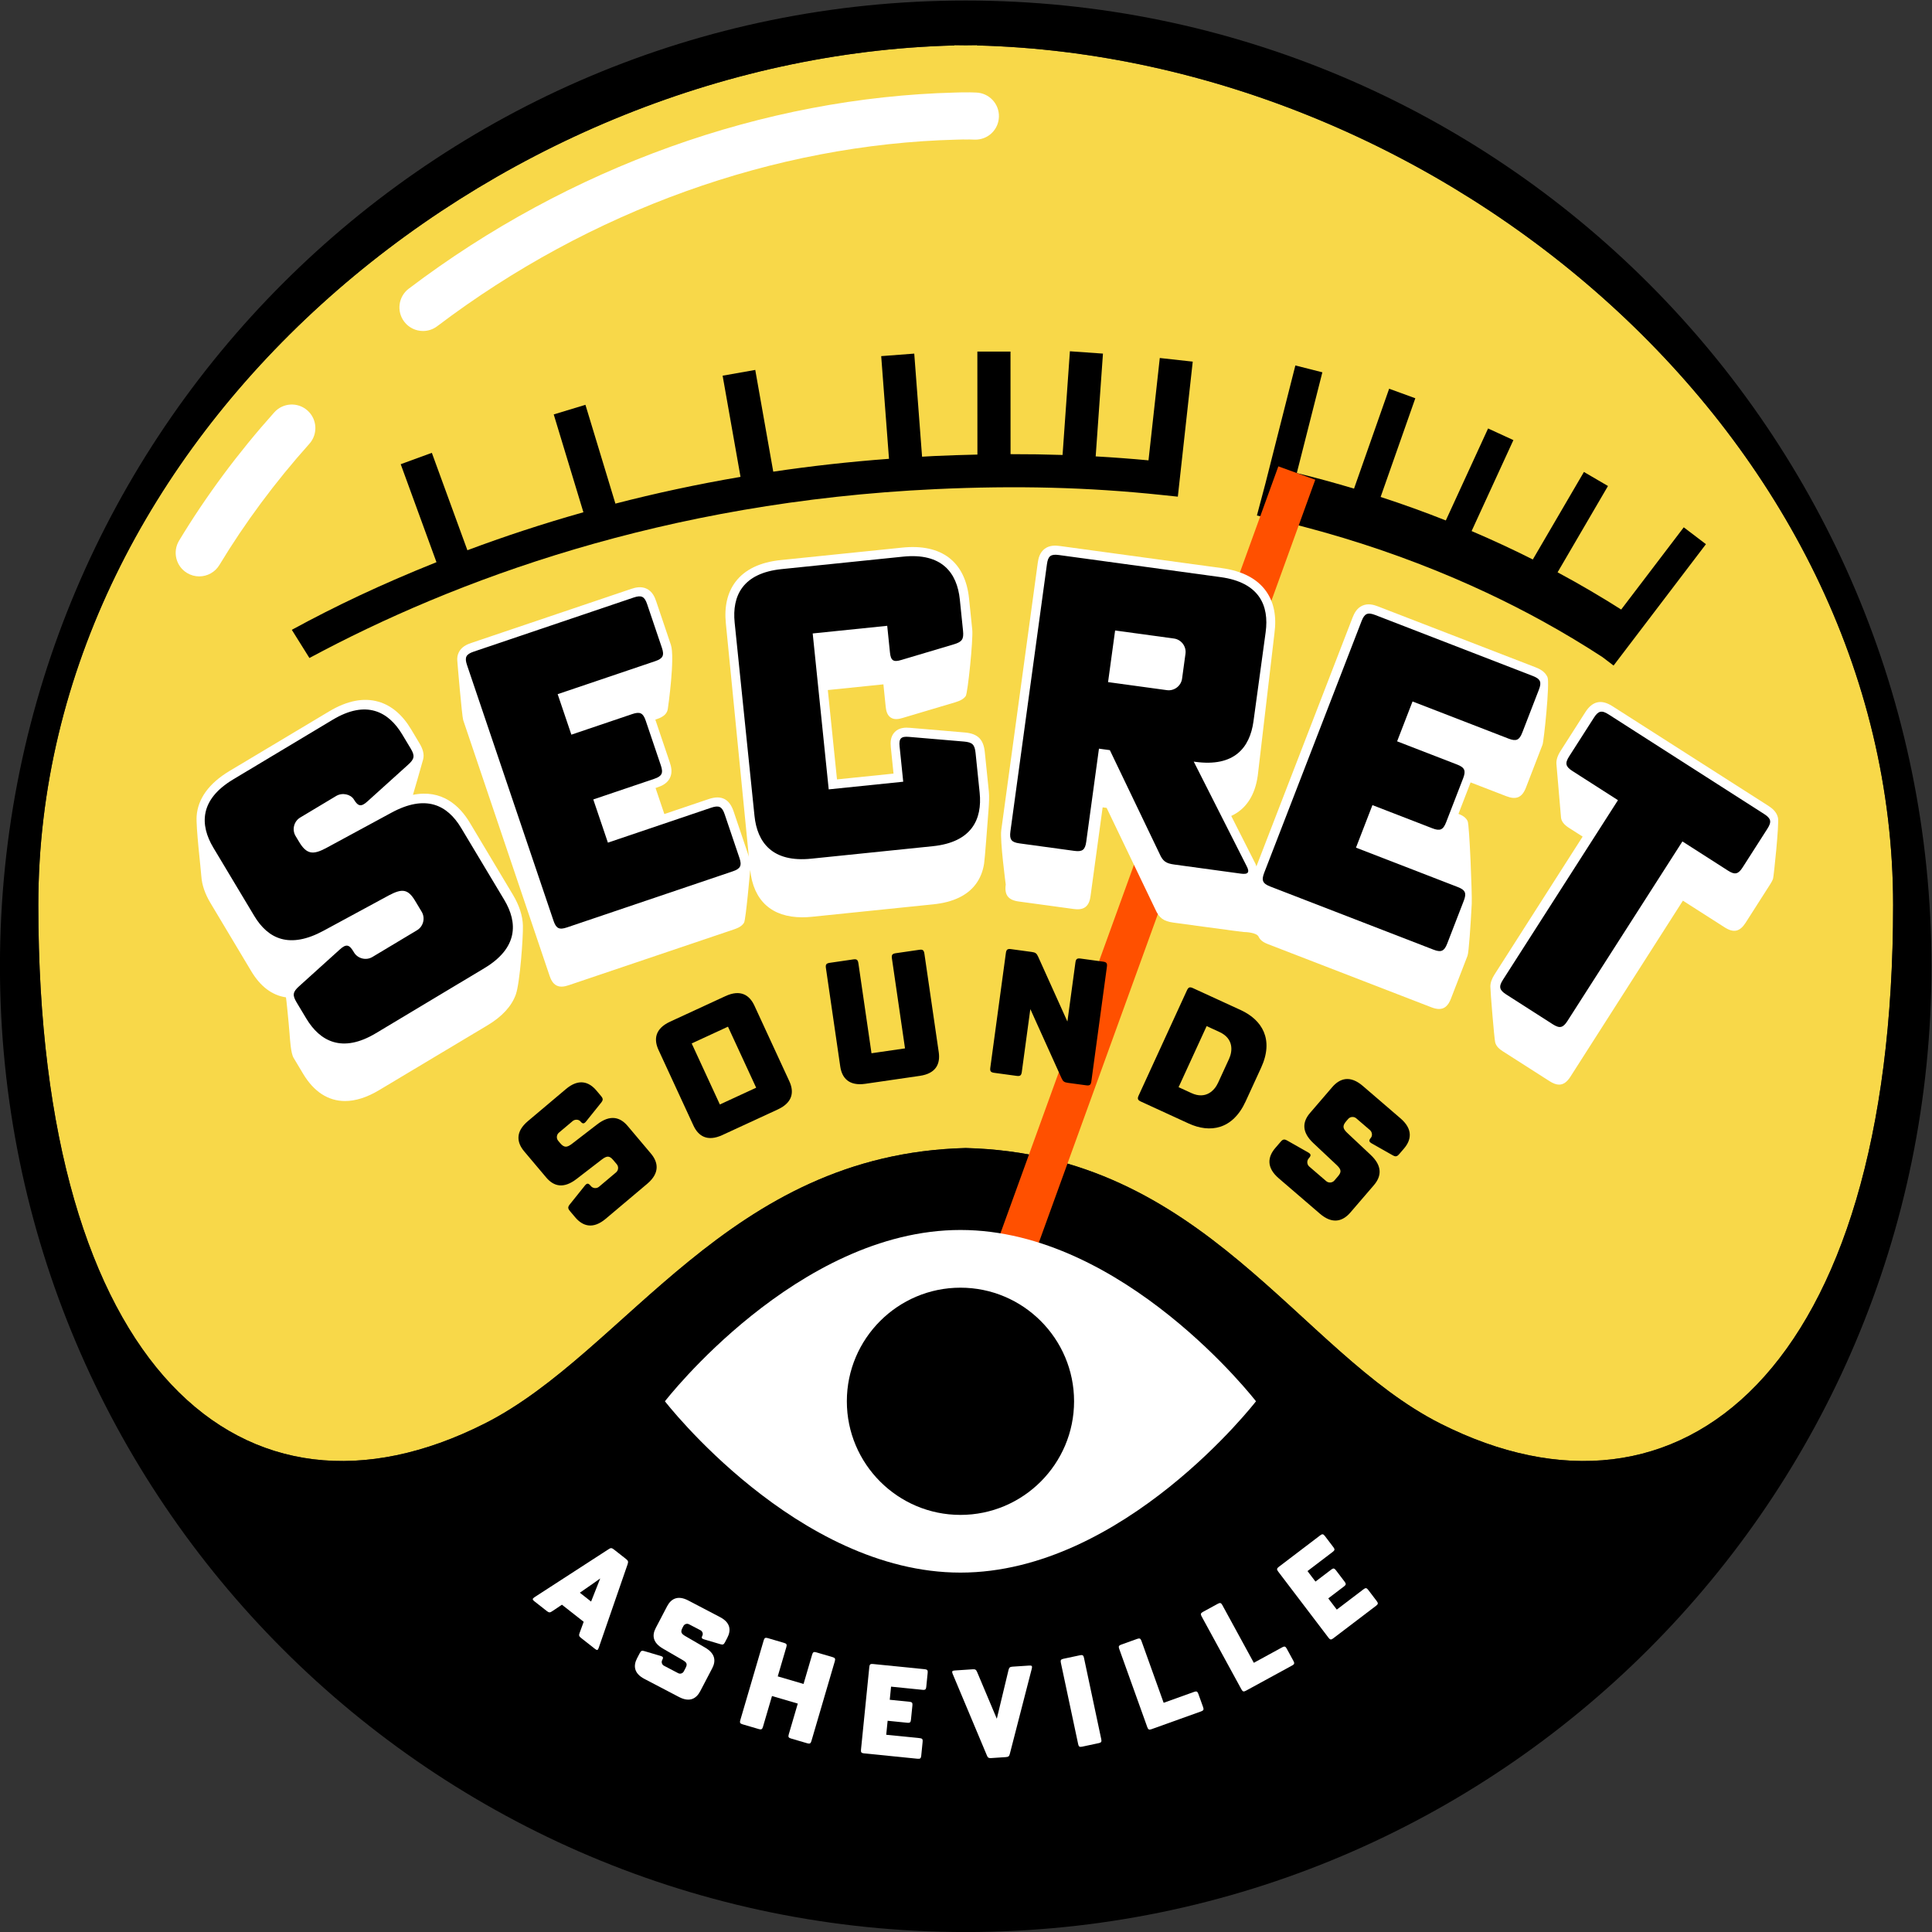
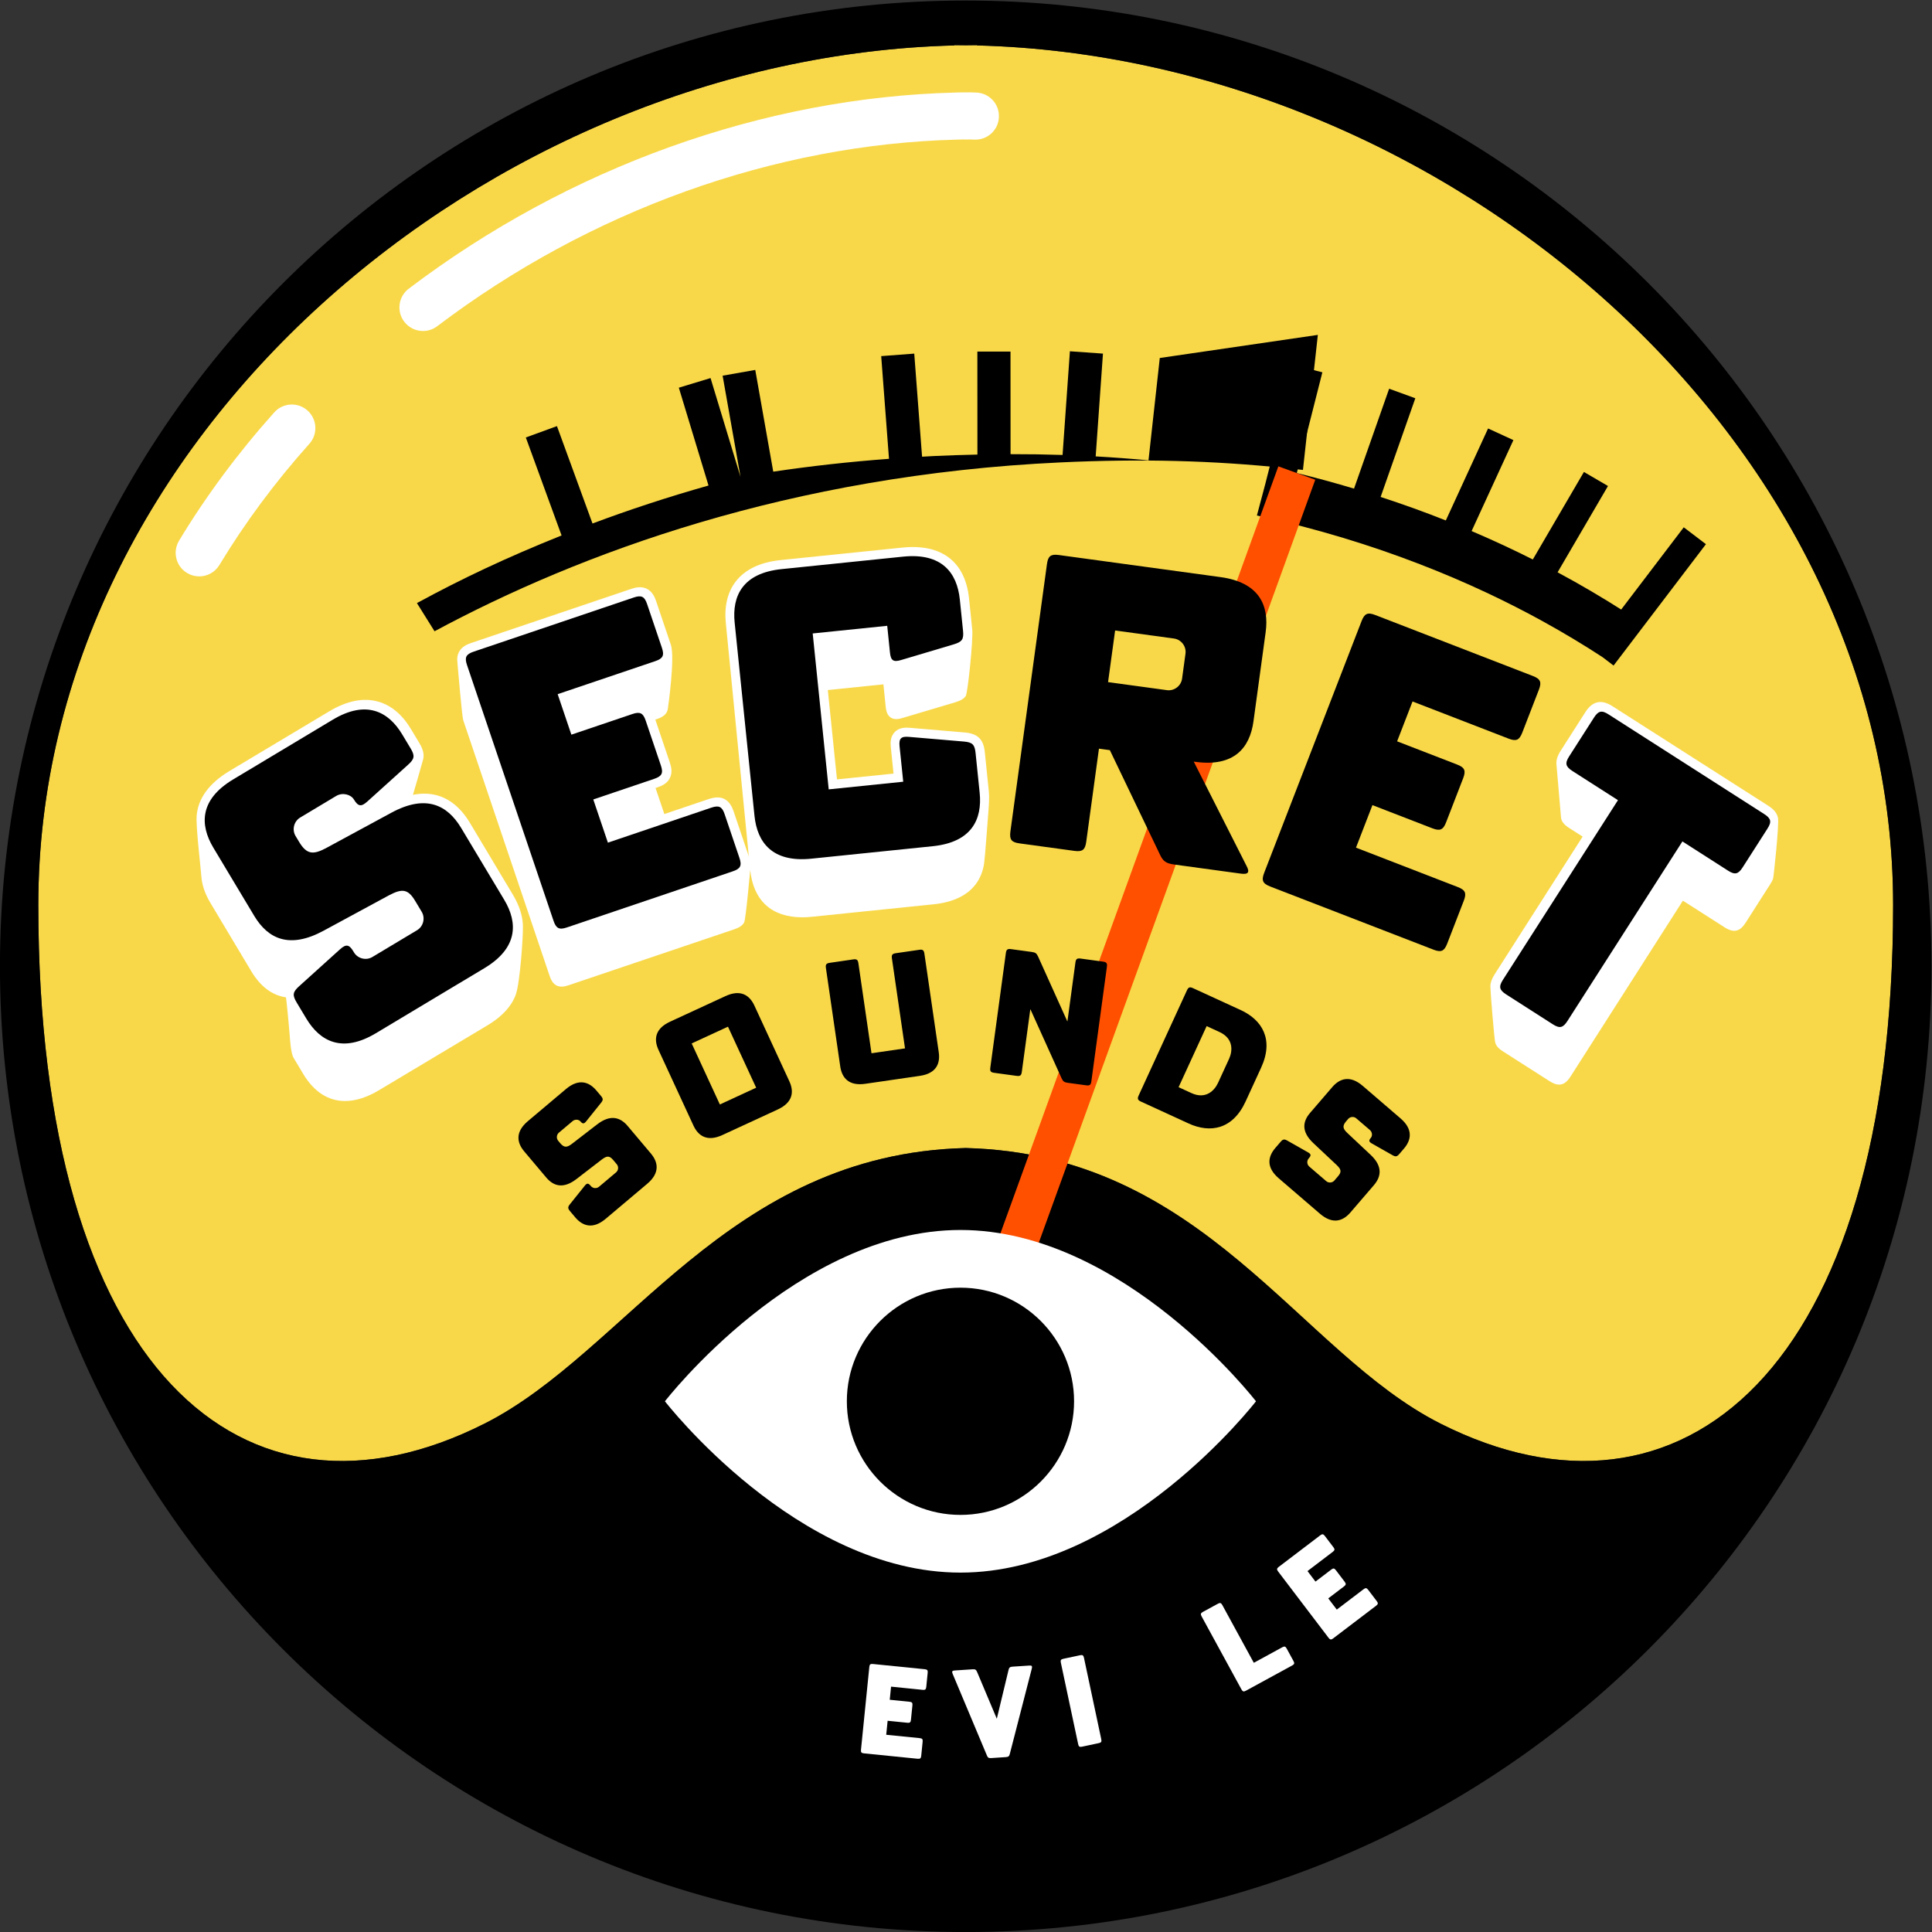
<svg xmlns="http://www.w3.org/2000/svg" xmlns:ns1="http://sodipodi.sourceforge.net/DTD/sodipodi-0.dtd" xmlns:ns2="http://www.inkscape.org/namespaces/inkscape" version="1.1" id="svg132" width="327.977" height="327.976" viewBox="0 0 327.977 327.976" ns1:docname="SecretSounds_LogoMASTER (1).ai">
  <rect x="0" y="0" width="327.977" height="327.976" fill="#333333" stroke="none" />
  <defs id="defs136">
    <clipPath clipPathUnits="userSpaceOnUse" id="clipPath146">
      <path d="M 0,289 H 289 V 0 H 0 Z" id="path144" />
    </clipPath>
  </defs>
  <ns1:namedview id="namedview134" pagecolor="#ffffff" bordercolor="#000000" borderopacity="0.25" ns2:showpageshadow="2" ns2:pageopacity="0.0" ns2:pagecheckerboard="0" ns2:deskcolor="#d1d1d1" showgrid="false" />
  <g id="g138" ns2:groupmode="layer" ns2:label="SecretSounds_LogoMASTER (1)" transform="matrix(1.333,0,0,-1.333,-28.678,356.655)">
    <g id="g140" ns2:export-filename="g140.svg" ns2:export-xdpi="96" ns2:export-ydpi="96">
      <g id="g142" clip-path="url(#clipPath146)">
        <g id="g148" transform="translate(204.951,86.264)">
          <path d="M 0,0 C -18.088,9.131 -30.062,34.325 -60.451,35.091 -90.84,34.325 -103.632,9.131 -121.719,0 c -30.613,-15.453 -56.839,6.687 -56.839,66.038 0,59.522 57.205,107.952 116.669,109.47 l 0.007,0.037 c 0.477,0 0.954,-0.012 1.431,-0.018 0.477,0.006 0.954,0.018 1.431,0.018 l 0.007,-0.037 C 0.45,173.99 57.655,125.56 57.655,66.038 57.655,6.687 30.613,-15.453 0,0" style="fill:#f8d849;fill-opacity:1;fill-rule:nonzero;stroke:none" id="path150" />
        </g>
        <g id="g152" transform="translate(169.215,221.967)">
-           <path d="m 0,0 -1.438,-13.035 c -2.243,0.21 -4.479,0.377 -6.726,0.504 l 0.927,13.09 -4.21,0.298 -0.935,-13.206 c -2.181,0.072 -4.385,0.106 -6.623,0.102 l -0.007,13.064 -4.221,-0.002 0.007,-13.115 c -1.811,-0.041 -3.642,-0.098 -5.519,-0.185 -0.514,-0.024 -1.018,-0.058 -1.529,-0.085 l -0.996,13.128 -4.209,-0.32 0.992,-13.078 c -5.088,-0.378 -10.002,-0.932 -14.739,-1.636 l -2.292,12.957 -4.157,-0.735 2.28,-12.886 c -5.567,-0.949 -10.88,-2.099 -15.933,-3.405 l -3.817,12.583 -4.039,-1.225 3.78,-12.46 c -5.219,-1.473 -10.145,-3.103 -14.774,-4.836 l -4.527,12.403 -3.965,-1.447 4.554,-12.478 c -7.11,-2.849 -12.844,-5.576 -18.423,-8.613 l 2.243,-3.588 c 18.388,9.882 45.153,19.897 79.747,21.505 10.28,0.478 19.419,0.243 28.759,-0.74 l 2.088,-0.219 1.898,17.197 z" style="fill:#000000;fill-opacity:1;fill-rule:nonzero;stroke:none" id="path154" />
+           <path d="m 0,0 -1.438,-13.035 c -2.243,0.21 -4.479,0.377 -6.726,0.504 l 0.927,13.09 -4.21,0.298 -0.935,-13.206 c -2.181,0.072 -4.385,0.106 -6.623,0.102 l -0.007,13.064 -4.221,-0.002 0.007,-13.115 c -1.811,-0.041 -3.642,-0.098 -5.519,-0.185 -0.514,-0.024 -1.018,-0.058 -1.529,-0.085 l -0.996,13.128 -4.209,-0.32 0.992,-13.078 c -5.088,-0.378 -10.002,-0.932 -14.739,-1.636 l -2.292,12.957 -4.157,-0.735 2.28,-12.886 l -3.817,12.583 -4.039,-1.225 3.78,-12.46 c -5.219,-1.473 -10.145,-3.103 -14.774,-4.836 l -4.527,12.403 -3.965,-1.447 4.554,-12.478 c -7.11,-2.849 -12.844,-5.576 -18.423,-8.613 l 2.243,-3.588 c 18.388,9.882 45.153,19.897 79.747,21.505 10.28,0.478 19.419,0.243 28.759,-0.74 l 2.088,-0.219 1.898,17.197 z" style="fill:#000000;fill-opacity:1;fill-rule:nonzero;stroke:none" id="path154" />
        </g>
        <g id="g156" transform="translate(75.385,225.405)">
          <path d="m 0,0 c -0.907,0 -1.804,0.41 -2.394,1.188 -1,1.321 -0.741,3.203 0.58,4.203 20.434,15.483 45.159,24.353 69.621,24.977 l 0.884,0.023 0.567,-0.005 0.369,0.007 0.811,-0.026 c 1.657,-0.051 2.958,-1.435 2.906,-3.091 -0.051,-1.656 -1.413,-2.95 -3.091,-2.906 L 69.582,24.391 69.28,24.386 68.746,24.39 67.961,24.37 C 44.743,23.777 21.25,15.339 1.809,0.609 1.268,0.198 0.631,0 0,0" style="fill:#ffffff;fill-opacity:1;fill-rule:nonzero;stroke:none" id="path158" />
        </g>
        <g id="g160" transform="translate(46.884,194.154)">
          <path d="m 0,0 c -0.528,0 -1.063,0.14 -1.548,0.433 -1.418,0.856 -1.873,2.7 -1.017,4.118 3.438,5.694 7.517,11.19 12.123,16.336 1.104,1.235 3.001,1.341 4.235,0.235 1.235,-1.105 1.34,-3.001 0.235,-4.236 C 9.671,12.018 5.817,6.824 2.571,1.45 2.007,0.517 1.016,0 0,0" style="fill:#ffffff;fill-opacity:1;fill-rule:nonzero;stroke:none" id="path162" />
        </g>
        <g id="g164" transform="translate(204.951,86.264)">
          <path d="M 0,0 C -18.088,9.131 -30.062,34.325 -60.451,35.091 -90.84,34.325 -103.632,9.131 -121.719,0 c -30.613,-15.453 -56.839,6.687 -56.839,66.038 0,59.522 57.205,107.952 116.669,109.47 l 0.007,0.037 c 0.477,0 0.954,-0.012 1.431,-0.018 0.477,0.006 0.954,0.018 1.431,0.018 l 0.007,-0.037 C 0.45,173.99 57.655,125.56 57.655,66.038 57.655,6.687 30.613,-15.453 0,0 m -60.451,181.227 c -67.926,0 -122.992,-55.065 -122.992,-122.991 0,-67.926 55.066,-122.991 122.992,-122.991 67.926,0 122.991,55.065 122.991,122.991 0,67.926 -55.065,122.991 -122.991,122.991" style="fill:#000000;fill-opacity:1;fill-rule:nonzero;stroke:none" id="path166" />
        </g>
        <g id="g168" transform="translate(235.944,200.404)">
          <path d="m 0,0 -7.969,-10.472 c -2.446,1.557 -5.146,3.154 -8.099,4.741 L -9.65,5.261 -12.714,7.05 -19.222,-4.096 c -2.444,1.23 -5.043,2.443 -7.796,3.618 l 5.322,11.584 -3.223,1.482 -5.382,-11.714 c -2.636,1.046 -5.405,2.048 -8.303,2.993 l 4.418,12.568 -3.334,1.214 -4.472,-12.722 c -2.351,0.704 -4.774,1.371 -7.287,1.985 l 3.255,12.828 -3.439,0.873 -3.819,-15.052 -1.078,-4.056 c 15.53,-3.384 27.708,-8.687 36.331,-13.432 2.817,-1.55 5.377,-3.103 7.683,-4.608 l 1.407,-1.071 0.069,0.091 3.872,5.088 7.821,10.279 z" style="fill:#000000;fill-opacity:1;fill-rule:nonzero;stroke:none" id="path170" />
        </g>
        <g id="g172" transform="translate(146.18,88.249)">
          <path d="m 0,0 -4.701,1.703 42.835,118.214 4.701,-1.703 z" style="fill:#ff5000;fill-opacity:1;fill-rule:nonzero;stroke:none" id="path174" />
        </g>
        <g id="g176" transform="translate(86.834,153.611)">
          <path d="m 0,0 -5.483,9.166 c -1.309,2.188 -3.567,4.295 -7.247,3.556 0,0 1.178,4.022 1.302,4.533 0.149,0.612 -0.012,1.264 -0.47,2.029 l -1.064,1.78 c -1.111,1.857 -2.509,3.041 -4.156,3.518 -1.889,0.549 -4.003,0.134 -6.287,-1.232 l -12.681,-7.586 c -2.622,-1.568 -4.033,-3.534 -4.191,-5.745 -0.102,-1.424 0.525,-6.59 0.598,-7.674 0.074,-1.084 0.459,-2.223 1.162,-3.399 l 5.19,-8.676 c 1.178,-1.97 2.661,-3.078 4.426,-3.337 0.049,-0.248 0.316,-2.863 0.456,-4.626 0.065,-0.809 0.159,-2.484 0.509,-3.07 l 1.224,-2.047 c 1.375,-2.296 3.2,-3.46 5.332,-3.46 1.333,0 2.786,0.455 4.321,1.374 l 13.838,8.278 c 1.861,1.113 3.064,2.44 3.592,3.918 0.528,1.478 0.944,7.351 0.902,8.772 C 1.237,-2.681 0.816,-1.364 0,0" style="fill:#ffffff;fill-opacity:1;fill-rule:nonzero;stroke:none" id="path178" />
        </g>
        <g id="g180" transform="translate(147.449,166.728)">
          <path d="m 0,0 -0.519,5.054 c -0.166,1.629 -0.905,2.351 -2.553,2.493 l -6.929,0.59 c -0.62,0.059 -1.406,0.053 -1.978,-0.524 -0.569,-0.574 -0.57,-1.35 -0.507,-1.962 l 0.343,-3.341 -7.199,-0.739 -1.167,11.379 7.078,0.726 0.29,-2.831 c 0.05,-0.486 0.167,-1.084 0.64,-1.397 0.473,-0.312 1.051,-0.195 1.55,-0.042 l 6.676,1.988 c 0.651,0.195 1.078,0.436 1.328,0.793 0.26,0.369 0.958,7.198 0.831,8.444 l -0.408,3.972 c -0.482,4.697 -3.496,7.004 -8.495,6.489 l -15.474,-1.587 c -2.647,-0.272 -4.59,-1.205 -5.775,-2.773 -1.034,-1.369 -1.447,-3.154 -1.226,-5.306 l 2.929,-29.731 c -0.024,0.085 -0.039,0.166 -0.069,0.255 l -1.875,5.551 c -0.539,1.593 -1.574,2.105 -3.169,1.567 l -5.651,-1.909 -1.121,3.318 0.249,0.084 c 0.553,0.187 1.233,0.492 1.579,1.191 0.346,0.7 0.176,1.425 -0.011,1.978 l -1.844,5.455 0.227,0.077 c 0.817,0.276 1.259,0.674 1.359,1.259 0.056,0.33 0.932,6.601 0.393,8.194 l -1.875,5.551 c -0.187,0.554 -0.491,1.233 -1.191,1.58 -0.699,0.344 -1.424,0.175 -1.978,-0.012 l -20.383,-6.887 c -0.554,-0.187 -1.234,-0.491 -1.58,-1.191 -0.164,-0.332 -0.212,-0.67 -0.197,-0.992 0.017,-0.357 0.603,-7.184 0.754,-7.632 l 11.002,-32.565 c 0.152,-0.448 0.391,-0.995 0.901,-1.248 0.203,-0.1 0.416,-0.138 0.628,-0.138 0.322,0 0.64,0.088 0.91,0.179 l 21.121,7.136 c 0.603,0.204 1.002,0.474 1.21,0.837 0.232,0.406 0.779,6.717 0.779,6.717 0.404,-3.929 2.743,-6.04 6.633,-6.04 0.395,0 0.805,0.022 1.231,0.065 l 15.474,1.588 c 2.481,0.255 4.29,1.111 5.374,2.547 0.567,0.75 0.928,1.645 1.082,2.674 0.102,0.683 0.392,4.645 0.554,6.739 C 0.025,-1.436 0.058,-0.561 0,0" style="fill:#ffffff;fill-opacity:1;fill-rule:nonzero;stroke:none" id="path182" />
        </g>
        <g id="g184" transform="translate(208.425,162.974)">
-           <path d="M 0,0 C -0.224,0.507 -0.738,0.767 -1.173,0.938 L 0.374,4.943 4.934,3.181 C 6.19,2.696 6.935,3.024 7.422,4.282 l 2.111,5.465 c 0.17,0.441 0.95,7.886 0.633,8.599 -0.315,0.714 -0.981,1.047 -1.526,1.258 l -20.07,7.756 c -0.547,0.211 -1.264,0.411 -1.976,0.095 -0.714,-0.316 -1.047,-0.982 -1.257,-1.527 l -12.242,-31.68 c -0.082,0.273 -0.198,0.492 -0.259,0.604 l -2.947,5.821 c 1.862,0.856 3.032,2.595 3.381,5.151 l 2.121,18.105 c 0.293,2.144 -0.06,3.941 -1.047,5.344 -1.131,1.607 -3.042,2.604 -5.679,2.964 l -20.599,2.813 c -0.579,0.08 -1.324,0.11 -1.944,-0.363 -0.622,-0.472 -0.792,-1.197 -0.871,-1.776 L -59.4,-1.145 c -0.176,-1.291 0.571,-6.91 0.571,-6.91 -0.182,-1.336 0.31,-1.983 1.646,-2.167 l 6.987,-0.954 c 0.469,-0.064 1.066,-0.093 1.518,0.251 0.452,0.345 0.584,0.927 0.648,1.395 l 1.542,11.296 0.509,-0.069 6.171,-12.861 c 0.511,-1.165 1.06,-1.574 2.35,-1.751 0,0 8.738,-1.193 8.92,-1.193 0.339,0 1.685,-0.081 1.915,-0.602 0.23,-0.52 0.767,-0.782 1.208,-0.952 l 20.796,-8.037 c 0.367,-0.141 0.691,-0.213 0.977,-0.213 0.693,0 1.167,0.424 1.511,1.314 l 2.111,5.466 c 0.171,0.441 0.399,3.996 0.538,6.623 C 0.576,-9.403 0.23,-0.52 0,0" style="fill:#ffffff;fill-opacity:1;fill-rule:nonzero;stroke:none" id="path186" />
-         </g>
+           </g>
        <g id="g188" transform="translate(247.943,163.413)">
          <path d="M 0,0 C -0.168,0.762 -0.755,1.221 -1.247,1.536 L -21.081,14.21 c -1.416,0.906 -2.546,0.656 -3.452,-0.761 l -3.154,-4.936 c -0.39,-0.609 -0.566,-1.165 -0.528,-1.672 0.051,-0.674 0.568,-6.62 0.582,-6.787 0.041,-0.501 0.376,-0.931 1.015,-1.34 l 1.741,-1.112 -11.219,-17.556 c -0.358,-0.56 -0.536,-1.076 -0.532,-1.55 0.006,-0.725 0.486,-6.518 0.609,-7.073 0.122,-0.556 0.595,-0.92 0.994,-1.174 l 5.941,-3.797 c 0.452,-0.289 0.85,-0.436 1.21,-0.436 0.548,0 1.01,0.337 1.448,1.021 l 14.317,22.406 5.325,-3.403 c 1.137,-0.725 1.93,-0.552 2.658,0.585 l 3.154,4.937 c 0.127,0.199 0.26,0.431 0.346,0.683 C -0.54,-7.504 0.168,-0.762 0,0" style="fill:#ffffff;fill-opacity:1;fill-rule:nonzero;stroke:none" id="path190" />
        </g>
        <g id="g192" transform="translate(96.764,116.509)">
          <path d="M 0,0 C 0.258,-0.306 0.728,-0.346 1.033,-0.088 L 3.209,1.746 C 3.515,2.004 3.556,2.474 3.297,2.78 L 2.854,3.307 C 2.366,3.885 2.05,3.88 1.393,3.384 L -1.815,0.912 c -1.69,-1.308 -2.936,-0.933 -3.881,0.19 L -8.49,4.416 c -0.947,1.122 -1.161,2.481 0.47,3.856 l 4.844,4.084 c 1.632,1.375 2.936,0.933 3.881,-0.189 l 0.573,-0.68 C 1.579,11.13 1.58,10.957 1.28,10.588 L -0.591,8.255 C -0.873,7.9 -1.047,7.899 -1.333,8.239 -1.548,8.494 -2.019,8.534 -2.324,8.276 L -4.075,6.801 C -4.381,6.542 -4.421,6.072 -4.163,5.767 L -3.92,5.478 C -3.403,4.865 -3.054,4.899 -2.43,5.366 L 0.795,7.853 C 2.484,9.16 3.745,8.769 4.69,7.646 L 7.642,4.145 C 8.588,3.023 8.803,1.664 7.171,0.288 L 1.885,-4.168 c -1.632,-1.375 -2.936,-0.933 -3.881,0.189 l -0.659,0.782 c -0.301,0.357 -0.302,0.531 -0.002,0.899 l 1.871,2.334 c 0.282,0.355 0.456,0.356 0.743,0.015 z" style="fill:#000000;fill-opacity:1;fill-rule:nonzero;stroke:none" id="path194" />
        </g>
        <g id="g196" transform="translate(117.813,129.036)">
          <path d="M 0,0 -3.59,7.772 -8.212,5.638 -4.623,-2.135 Z M -0.223,10.453 4.224,0.824 C 4.84,-0.508 4.687,-1.876 2.75,-2.771 l -7.046,-3.254 c -1.937,-0.895 -3.078,-0.123 -3.693,1.209 l -4.448,9.629 c -0.615,1.333 -0.462,2.701 1.475,3.596 l 7.046,3.253 c 1.937,0.896 3.078,0.124 3.693,-1.209" style="fill:#000000;fill-opacity:1;fill-rule:nonzero;stroke:none" id="path198" />
        </g>
        <g id="g200" transform="translate(126.695,144.285)">
          <path d="M 0,0 C -0.064,0.439 0.049,0.591 0.488,0.655 L 3.481,1.091 C 3.921,1.155 4.072,1.042 4.137,0.602 l 1.669,-11.463 4.268,0.621 -1.669,11.464 c -0.064,0.44 0.049,0.591 0.489,0.655 l 2.993,0.435 c 0.439,0.065 0.591,-0.047 0.655,-0.488 l 1.826,-12.542 c 0.212,-1.452 -0.301,-2.718 -2.413,-3.025 L 5.024,-14.75 c -2.112,-0.308 -2.986,0.756 -3.198,2.208 z" style="fill:#000000;fill-opacity:1;fill-rule:nonzero;stroke:none" id="path202" />
        </g>
        <g id="g204" transform="translate(152.746,139.011)">
          <path d="m 0,0 -0.022,0.003 -1.082,-7.977 c -0.061,-0.44 -0.21,-0.554 -0.652,-0.495 l -2.864,0.39 c -0.441,0.059 -0.555,0.21 -0.495,0.65 L -3.132,7.18 c 0.06,0.44 0.21,0.554 0.651,0.495 L 0.162,7.315 C 0.625,7.253 0.789,7.141 0.979,6.711 l 3.708,-8.223 0.022,-0.003 1.017,7.493 c 0.059,0.44 0.21,0.554 0.65,0.495 L 9.24,6.084 C 9.681,6.023 9.795,5.873 9.735,5.433 L 7.753,-9.176 C 7.692,-9.616 7.543,-9.73 7.102,-9.671 L 4.767,-9.354 C 4.304,-9.291 4.14,-9.179 3.951,-8.749 Z" style="fill:#000000;fill-opacity:1;fill-rule:nonzero;stroke:none" id="path206" />
        </g>
        <g id="g208" transform="translate(176.819,136.129)">
          <path d="m 0,0 -1.637,0.752 -3.572,-7.778 1.637,-0.752 c 1.818,-0.835 2.934,0.316 3.388,1.306 l 1.402,3.051 C 1.672,-2.432 1.818,-0.835 0,0 M 5.303,-4.539 3.327,-8.842 c -1.651,-3.596 -4.531,-4.059 -7.258,-2.807 l -6.081,2.793 c -0.404,0.185 -0.469,0.362 -0.284,0.765 l 6.15,13.395 c 0.186,0.404 0.363,0.469 0.767,0.284 L 2.702,2.796 C 5.43,1.543 6.954,-0.943 5.303,-4.539" style="fill:#000000;fill-opacity:1;fill-rule:nonzero;stroke:none" id="path210" />
        </g>
        <g id="g212" transform="translate(188.176,120.027)">
          <path d="m 0,0 c -0.261,-0.304 -0.226,-0.773 0.078,-1.035 l 2.158,-1.856 c 0.304,-0.26 0.775,-0.224 1.035,0.078 l 0.45,0.524 c 0.493,0.573 0.437,0.884 -0.158,1.454 L 0.611,1.938 C -0.95,3.397 -0.779,4.687 0.178,5.8 l 2.827,3.288 c 0.956,1.113 2.264,1.543 3.883,0.151 l 4.805,-4.132 c 1.619,-1.391 1.39,-2.749 0.433,-3.861 L 11.546,0.571 C 11.242,0.217 11.07,0.188 10.658,0.426 L 8.056,1.9 C 7.661,2.123 7.632,2.294 7.922,2.632 8.14,2.885 8.104,3.354 7.801,3.615 L 6.063,5.108 C 5.761,5.37 5.29,5.334 5.029,5.03 L 4.782,4.744 C 4.261,4.137 4.35,3.797 4.911,3.256 L 7.88,0.468 C 9.441,-0.991 9.256,-2.298 8.299,-3.41 L 5.312,-6.884 C 4.356,-7.997 3.048,-8.427 1.43,-7.035 l -5.244,4.509 c -1.619,1.391 -1.39,2.749 -0.433,3.861 L -3.58,2.11 c 0.304,0.355 0.476,0.383 0.888,0.147 L -0.09,0.781 C 0.305,0.559 0.334,0.388 0.044,0.051 Z" style="fill:#000000;fill-opacity:1;fill-rule:nonzero;stroke:none" id="path214" />
        </g>
        <g id="g216" transform="translate(66.591,146.271)">
          <path d="m 0,0 c 0.48,-0.801 1.547,-1.068 2.347,-0.588 l 5.692,3.412 c 0.8,0.48 1.067,1.547 0.587,2.347 L 7.8,6.55 C 6.894,8.062 6.165,8.168 4.466,7.271 L -3.84,2.774 c -4.375,-2.38 -7.104,-1.054 -8.864,1.88 l -5.197,8.67 c -1.76,2.935 -1.75,6.145 2.519,8.703 l 12.672,7.598 c 4.269,2.56 7.104,1.056 8.863,-1.879 L 7.22,25.968 C 7.78,25.033 7.717,24.634 6.89,23.896 L 1.714,19.221 c -0.783,-0.711 -1.183,-0.649 -1.716,0.241 -0.4,0.667 -1.467,0.934 -2.267,0.454 l -4.58,-2.746 c -0.8,-0.48 -1.067,-1.546 -0.588,-2.347 l 0.454,-0.756 c 0.96,-1.6 1.777,-1.654 3.387,-0.81 l 8.35,4.522 c 4.375,2.382 7.131,1.012 8.891,-1.923 l 5.491,-9.16 c 1.759,-2.934 1.749,-6.143 -2.519,-8.703 l -13.829,-8.29 c -4.268,-2.559 -7.104,-1.056 -8.863,1.879 l -1.227,2.045 c -0.559,0.934 -0.497,1.334 0.33,2.072 l 5.176,4.675 c 0.783,0.711 1.183,0.648 1.716,-0.241 z" style="fill:#000000;fill-opacity:1;fill-rule:nonzero;stroke:none" id="path218" />
        </g>
        <g id="g220" transform="translate(115.682,158.302)">
          <path d="m 0,0 c 0.332,-0.982 0.137,-1.377 -0.845,-1.709 l -21.121,-7.145 c -0.982,-0.333 -1.377,-0.137 -1.709,0.845 l -11.017,32.566 c -0.332,0.981 -0.138,1.376 0.845,1.709 l 20.384,6.895 c 0.983,0.332 1.377,0.138 1.709,-0.845 l 1.878,-5.55 c 0.332,-0.983 0.137,-1.377 -0.845,-1.709 l -12.427,-4.204 1.745,-5.158 7.76,2.625 c 0.983,0.333 1.377,0.138 1.709,-0.844 l 1.928,-5.698 c 0.332,-0.982 0.137,-1.377 -0.845,-1.709 l -7.761,-2.626 1.862,-5.501 13.163,4.454 c 0.983,0.332 1.377,0.137 1.709,-0.845 z" style="fill:#000000;fill-opacity:1;fill-rule:nonzero;stroke:none" id="path222" />
        </g>
        <g id="g224" transform="translate(117.599,163.663)">
          <path d="m 0,0 -2.525,24.601 c -0.35,3.404 1.02,6.306 5.971,6.815 l 15.472,1.589 c 4.952,0.508 6.883,-2.057 7.232,-5.46 l 0.408,-3.972 c 0.111,-1.083 -0.115,-1.419 -1.177,-1.736 l -6.675,-1.988 c -1.011,-0.313 -1.347,-0.086 -1.453,0.945 l -0.349,3.404 -9.49,-0.974 2.039,-19.857 9.489,0.975 -0.461,4.487 c -0.105,1.031 0.178,1.321 1.23,1.221 L 26.652,9.459 C 27.756,9.364 28.045,9.081 28.157,7.998 L 28.676,2.943 C 29.025,-0.46 27.655,-3.363 22.704,-3.871 L 7.232,-5.46 C 2.281,-5.968 0.35,-3.404 0,0" style="fill:#000000;fill-opacity:1;fill-rule:nonzero;stroke:none" id="path226" />
        </g>
        <g id="g228" transform="translate(163.526,187.264)">
          <path d="M 0,0 -0.898,-6.574 6.6,-7.599 c 0.925,-0.127 1.8,0.538 1.927,1.463 l 0.435,3.185 c 0.126,0.924 -0.539,1.8 -1.463,1.927 z m -8.68,8.459 c 0.14,1.027 0.491,1.293 1.517,1.152 L 13.434,6.797 c 4.93,-0.674 6.202,-3.62 5.738,-7.011 l -1.551,-11.35 c -0.463,-3.39 -2.472,-5.836 -7.402,-5.163 l -0.206,0.029 6.716,-13.266 c 0.459,-0.848 0.212,-1.128 -0.713,-1.001 l -8.474,1.158 c -1.079,0.148 -1.462,0.41 -1.9,1.411 l -6.312,13.158 -1.387,0.189 -1.621,-11.864 c -0.14,-1.027 -0.49,-1.294 -1.518,-1.153 l -6.985,0.955 c -1.027,0.139 -1.293,0.49 -1.153,1.517 z" style="fill:#000000;fill-opacity:1;fill-rule:nonzero;stroke:none" id="path230" />
        </g>
        <g id="g232" transform="translate(205.818,147.387)">
          <path d="m 0,0 c -0.374,-0.968 -0.776,-1.146 -1.744,-0.771 l -20.792,8.043 c -0.967,0.375 -1.145,0.778 -0.771,1.745 l 12.403,32.059 c 0.374,0.967 0.777,1.145 1.743,0.771 l 20.068,-7.764 c 0.967,-0.374 1.145,-0.776 0.771,-1.743 L 9.563,26.876 C 9.189,25.908 8.787,25.73 7.82,26.104 l -12.234,4.734 -1.964,-5.077 7.64,-2.956 c 0.967,-0.374 1.145,-0.777 0.771,-1.744 l -2.17,-5.609 c -0.374,-0.968 -0.777,-1.145 -1.744,-0.771 l -7.64,2.956 -2.095,-5.416 L 1.343,7.207 C 2.31,6.833 2.488,6.431 2.114,5.464 Z" style="fill:#000000;fill-opacity:1;fill-rule:nonzero;stroke:none" id="path234" />
        </g>
        <g id="g236" transform="translate(221.759,169.373)">
          <path d="M 0,0 C -0.873,0.56 -0.967,0.989 -0.408,1.862 L 2.75,6.795 c 0.56,0.873 0.989,0.968 1.862,0.408 l 19.82,-12.691 c 0.873,-0.559 0.967,-0.989 0.408,-1.862 l -3.158,-4.933 c -0.559,-0.873 -0.989,-0.967 -1.862,-0.408 l -5.806,3.718 -14.648,-22.876 c -0.559,-0.873 -0.989,-0.966 -1.863,-0.408 l -5.937,3.802 c -0.873,0.559 -0.967,0.989 -0.408,1.862 L 5.806,-3.718 Z" style="fill:#000000;fill-opacity:1;fill-rule:nonzero;stroke:none" id="path238" />
        </g>
        <g id="g240" transform="translate(181.467,89.101)">
          <path d="M 0,0 C 0,0 -16.851,-21.817 -37.637,-21.817 -58.423,-21.817 -75.273,0 -75.273,0 c 0,0 16.85,21.817 37.636,21.817 C -16.851,21.817 0,0 0,0" style="fill:#ffffff;fill-opacity:1;fill-rule:nonzero;stroke:none" id="path242" />
        </g>
        <g id="g244" transform="translate(143.83,74.632)">
          <path d="m 0,0 c -7.978,0 -14.469,6.491 -14.469,14.469 0,7.977 6.491,14.468 14.469,14.468 7.978,0 14.469,-6.491 14.469,-14.468 C 14.469,6.491 7.978,0 0,0" style="fill:#000000;fill-opacity:1;fill-rule:nonzero;stroke:none" id="path246" />
        </g>
        <g id="g248" transform="translate(97.508,65.414)">
-           <path d="m 0,0 0.437,1.102 -0.012,0.009 -0.966,-0.685 -1.61,-1.117 1.434,-1.127 z m -1.995,-6.453 c -0.265,0.208 -0.303,0.34 -0.181,0.651 l 0.515,1.407 -2.77,2.175 -1.245,-0.833 c -0.273,-0.192 -0.41,-0.186 -0.675,0.022 l -1.611,1.265 c -0.252,0.198 -0.243,0.313 0.021,0.493 L 1.504,4.844 C 1.777,5.036 1.915,5.03 2.18,4.822 L 3.74,3.597 C 4.005,3.389 4.043,3.257 3.934,2.936 L 0.254,-7.71 c -0.1,-0.309 -0.21,-0.345 -0.461,-0.146 z" style="fill:#ffffff;fill-opacity:1;fill-rule:nonzero;stroke:none" id="path250" />
-         </g>
+           </g>
        <g id="g252" transform="translate(105.844,56.137)">
-           <path d="m 0,0 c -0.133,-0.255 -0.032,-0.578 0.224,-0.712 l 1.814,-0.949 c 0.255,-0.134 0.579,-0.032 0.712,0.223 l 0.23,0.439 c 0.252,0.482 0.164,0.691 -0.346,0.994 L 0.113,1.458 c -1.332,0.769 -1.422,1.7 -0.932,2.637 l 1.446,2.763 c 0.489,0.936 1.336,1.45 2.697,0.738 L 7.364,5.482 C 8.725,4.771 8.785,3.782 8.296,2.847 L 7.999,2.279 C 7.844,1.981 7.729,1.934 7.4,2.033 L 5.337,2.644 C 5.023,2.734 4.976,2.851 5.124,3.134 5.235,3.347 5.134,3.67 4.879,3.804 L 3.419,4.567 C 3.163,4.701 2.84,4.6 2.706,4.345 L 2.58,4.104 C 2.313,3.593 2.431,3.369 2.912,3.081 L 5.446,1.61 C 6.778,0.842 6.86,-0.104 6.371,-1.039 L 4.844,-3.96 C 4.354,-4.896 3.508,-5.409 2.146,-4.697 l -4.408,2.306 c -1.361,0.712 -1.422,1.701 -0.932,2.636 l 0.341,0.652 c 0.156,0.298 0.271,0.346 0.599,0.247 L -0.19,0.533 C 0.123,0.441 0.171,0.326 0.022,0.043 Z" style="fill:#ffffff;fill-opacity:1;fill-rule:nonzero;stroke:none" id="path254" />
-         </g>
+           </g>
        <g id="g256" transform="translate(120.562,54.068)">
-           <path d="m 0,0 3.285,-0.963 1.098,3.745 c 0.091,0.307 0.21,0.372 0.516,0.282 L 6.987,2.452 C 7.294,2.362 7.359,2.243 7.27,1.937 L 4.285,-8.241 C 4.194,-8.548 4.075,-8.613 3.769,-8.523 l -2.088,0.612 c -0.307,0.09 -0.372,0.209 -0.283,0.516 l 1.153,3.93 -3.284,0.963 -1.153,-3.93 c -0.091,-0.306 -0.21,-0.372 -0.516,-0.282 l -2.088,0.612 c -0.307,0.09 -0.372,0.209 -0.282,0.517 l 2.984,10.177 c 0.091,0.306 0.21,0.372 0.517,0.282 L 0.816,4.262 C 1.123,4.172 1.188,4.053 1.099,3.745 Z" style="fill:#ffffff;fill-opacity:1;fill-rule:nonzero;stroke:none" id="path258" />
-         </g>
+           </g>
        <g id="g260" transform="translate(138.833,43.949)">
          <path d="m 0,0 c -0.032,-0.318 -0.138,-0.404 -0.456,-0.372 l -6.843,0.688 c -0.318,0.033 -0.404,0.138 -0.372,0.456 l 1.062,10.551 c 0.032,0.319 0.137,0.405 0.456,0.373 L 0.451,11.031 C 0.77,10.999 0.855,10.894 0.823,10.575 L 0.643,8.777 C 0.61,8.459 0.505,8.373 0.187,8.405 L -3.84,8.811 -4.008,7.14 -1.493,6.886 C -1.175,6.854 -1.089,6.749 -1.121,6.431 L -1.308,4.585 C -1.339,4.267 -1.444,4.181 -1.763,4.212 L -4.277,4.466 -4.457,2.683 -0.191,2.254 C 0.127,2.222 0.213,2.116 0.181,1.798 Z" style="fill:#ffffff;fill-opacity:1;fill-rule:nonzero;stroke:none" id="path262" />
        </g>
        <g id="g264" transform="translate(149.949,54.87)">
          <path d="m 0,0 c 0.075,0.326 0.182,0.413 0.517,0.436 l 2.138,0.14 c 0.32,0.022 0.39,-0.07 0.314,-0.38 L 0.174,-10.648 c -0.075,-0.326 -0.182,-0.413 -0.517,-0.435 l -1.851,-0.122 c -0.335,-0.023 -0.452,0.05 -0.57,0.363 l -4.354,10.373 c -0.116,0.297 -0.059,0.397 0.261,0.418 l 2.297,0.152 c 0.336,0.021 0.437,-0.052 0.57,-0.364 l 2.49,-5.911 0.016,0.001 z" style="fill:#ffffff;fill-opacity:1;fill-rule:nonzero;stroke:none" id="path266" />
        </g>
        <g id="g268" transform="translate(159.065,56.76)">
          <path d="M 0,0 C 0.312,0.066 0.427,-0.008 0.493,-0.32 L 2.698,-10.7 c 0.068,-0.314 -0.007,-0.427 -0.32,-0.493 l -2.129,-0.453 c -0.313,-0.067 -0.427,0.007 -0.493,0.321 L -2.45,-0.946 c -0.067,0.313 0.008,0.427 0.321,0.494 z" style="fill:#ffffff;fill-opacity:1;fill-rule:nonzero;stroke:none" id="path270" />
        </g>
        <g id="g272" transform="translate(174.735,50.143)">
-           <path d="m 0,0 c 0.107,-0.301 0.05,-0.424 -0.251,-0.532 l -6.326,-2.269 c -0.301,-0.107 -0.424,-0.05 -0.531,0.251 l -3.582,9.986 c -0.108,0.301 -0.05,0.423 0.252,0.532 l 2.047,0.734 c 0.301,0.109 0.424,0.05 0.533,-0.251 l 2.83,-7.891 3.885,1.393 c 0.301,0.109 0.424,0.05 0.533,-0.251 z" style="fill:#ffffff;fill-opacity:1;fill-rule:nonzero;stroke:none" id="path274" />
-         </g>
+           </g>
        <g id="g276" transform="translate(186.243,56.021)">
          <path d="m 0,0 c 0.153,-0.28 0.115,-0.41 -0.166,-0.563 l -5.896,-3.218 c -0.281,-0.153 -0.411,-0.115 -0.564,0.166 l -5.078,9.307 c -0.153,0.281 -0.115,0.412 0.166,0.565 l 1.909,1.041 c 0.28,0.153 0.41,0.115 0.564,-0.166 l 4.013,-7.356 3.622,1.977 c 0.282,0.153 0.411,0.114 0.565,-0.166 z" style="fill:#ffffff;fill-opacity:1;fill-rule:nonzero;stroke:none" id="path278" />
        </g>
        <g id="g280" transform="translate(196.849,63.651)">
          <path d="M 0,0 C 0.194,-0.255 0.176,-0.39 -0.079,-0.583 L -5.558,-4.75 c -0.254,-0.193 -0.389,-0.175 -0.583,0.079 l -6.424,8.448 c -0.194,0.254 -0.175,0.389 0.08,0.583 l 5.287,4.021 c 0.255,0.194 0.389,0.176 0.583,-0.079 L -5.52,6.862 C -5.326,6.607 -5.345,6.473 -5.6,6.279 l -3.223,-2.452 1.017,-1.338 2.014,1.532 c 0.255,0.194 0.389,0.175 0.583,-0.08 L -4.085,2.463 C -3.892,2.208 -3.91,2.074 -4.165,1.88 l -2.013,-1.53 1.085,-1.428 3.415,2.597 c 0.255,0.194 0.39,0.175 0.583,-0.08 z" style="fill:#ffffff;fill-opacity:1;fill-rule:nonzero;stroke:none" id="path282" />
        </g>
      </g>
    </g>
  </g>
</svg>